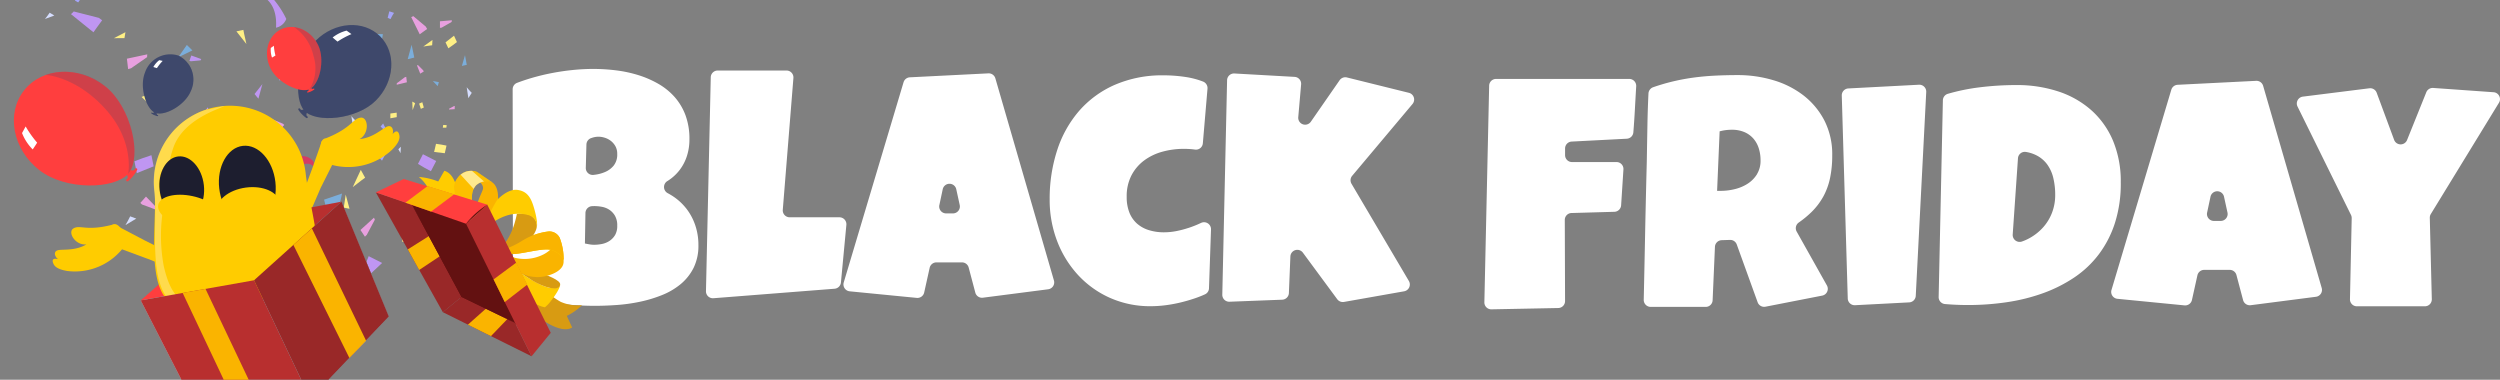
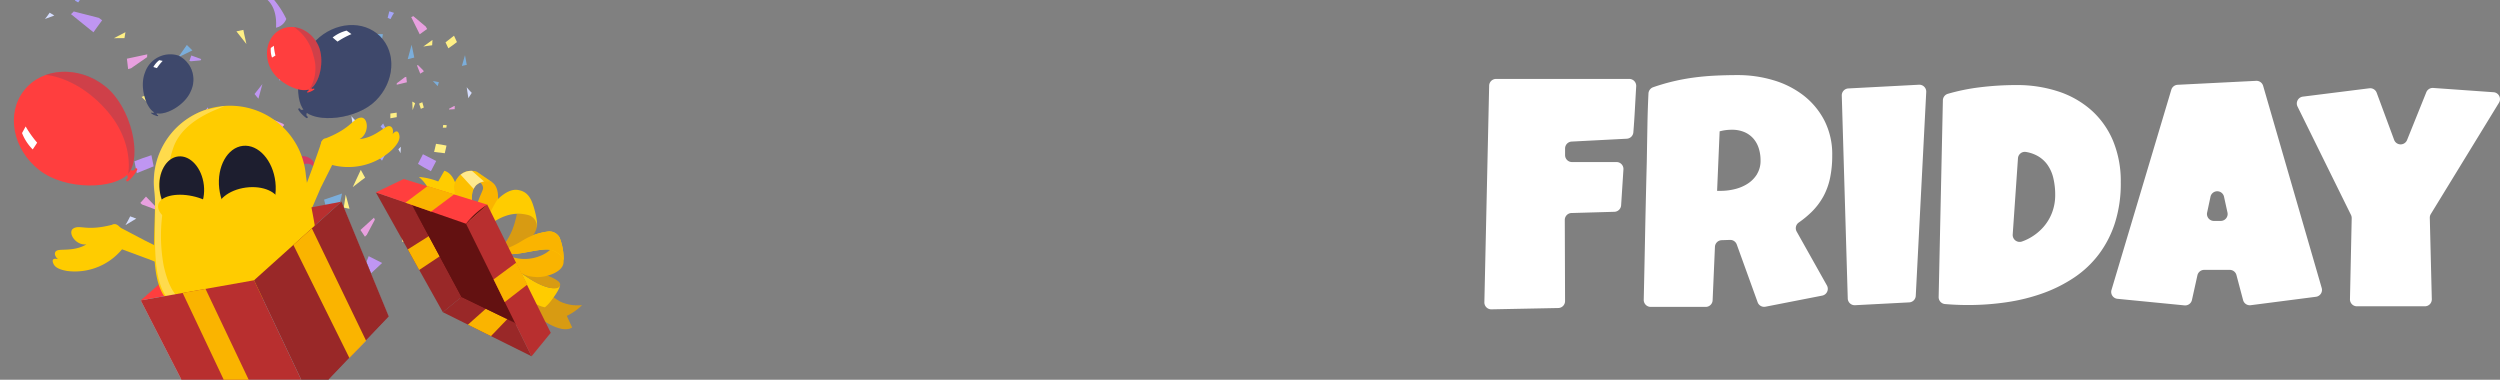
<svg xmlns="http://www.w3.org/2000/svg" width="395" height="60" viewBox="0 0 395 60">
  <rect x="0" y="0" width="395" height="60" fill="#808080" stroke="none" />
  <defs>
    <clipPath id="clip-path">
      <rect id="Rectangle_1929" data-name="Rectangle 1929" width="314" height="37.985" fill="#fff" />
    </clipPath>
    <clipPath id="clip-path-2">
      <rect id="MAsk" width="95" height="60" transform="translate(16)" fill="#1d1e2f" />
    </clipPath>
    <clipPath id="clip-path-3">
      <rect id="Rectangle_7436" data-name="Rectangle 7436" width="67.44" height="62.21" fill="none" />
    </clipPath>
    <clipPath id="clip-path-4">
      <path id="Path_100996" data-name="Path 100996" d="M159.356,158.027c0-.017,0-.034,0-.05Zm-3.09-1.578a11.53,11.53,0,0,0-.326,1.8c1.054-1.227,3.378-1.609,3.415-.273l-.008-1.114a2.069,2.069,0,0,0-1.834-.927,1.592,1.592,0,0,0-1.248.513" transform="translate(-155.94 -155.936)" fill="none" />
    </clipPath>
    <linearGradient id="linear-gradient" x1="-10.22" y1="5.827" x2="-10.154" y2="5.827" gradientUnits="objectBoundingBox">
      <stop offset="0" stop-color="#ff9fbf" />
      <stop offset="0.075" stop-color="#ff9fbf" />
      <stop offset="1" stop-color="#d43d64" />
    </linearGradient>
    <clipPath id="clip-path-5">
      <rect id="Rectangle_7438" data-name="Rectangle 7438" width="13.103" height="11.042" fill="none" />
    </clipPath>
    <clipPath id="clip-path-6">
      <path id="Path_101024" data-name="Path 101024" d="M3659.286,225.539a1.376,1.376,0,0,0-.374,1.4l3.3,3.82s1.6-1.051.79-3.491a27.164,27.164,0,0,0-1.392-3.573,13.969,13.969,0,0,0-2.328,1.842" transform="translate(-3658.833 -223.697)" fill="none" />
    </clipPath>
    <linearGradient id="linear-gradient-2" x1="-15.716" y1="10.757" x2="-15.712" y2="10.757" gradientUnits="objectBoundingBox">
      <stop offset="0" stop-color="#ddc0a2" />
      <stop offset="1" stop-color="#f4dcbd" />
    </linearGradient>
    <clipPath id="clip-path-7">
      <path id="Path_101029" data-name="Path 101029" d="M3609.559,12.952a2.483,2.483,0,0,0-2.491.446c-.96,1.014-.841,2.6-.167,4.675s1.125,3.818,1.125,3.818l-.645-.734s-.013-.684-1.577-2.83-3.07-4.288-1.711-6.031a2.6,2.6,0,0,1,3.069-.978Z" transform="translate(-3603.563 -11.15)" fill="none" />
    </clipPath>
    <clipPath id="clip-path-8">
      <path id="Path_101047" data-name="Path 101047" d="M43.156,169.906l-8.519-18,3.61-.643,8.662,18.228Z" transform="translate(-34.637 -151.263)" fill="none" />
    </clipPath>
    <linearGradient id="linear-gradient-3" x1="-0.172" y1="0.983" x2="-0.162" y2="0.983" gradientUnits="objectBoundingBox">
      <stop offset="0" stop-color="#f4dcbd" />
      <stop offset="0.854" stop-color="#fff0d2" />
      <stop offset="1" stop-color="#fff0d2" />
    </linearGradient>
    <clipPath id="clip-path-9">
      <rect id="Rectangle_7442" data-name="Rectangle 7442" width="41.348" height="48.897" fill="none" />
    </clipPath>
    <clipPath id="clip-path-10">
      <rect id="Rectangle_7441" data-name="Rectangle 7441" width="8.804" height="18.534" fill="none" />
    </clipPath>
    <clipPath id="clip-path-11">
      <rect id="Rectangle_7443" data-name="Rectangle 7443" width="55.448" height="3.904" fill="none" />
    </clipPath>
    <clipPath id="clip-path-12">
      <rect id="Rectangle_7444" data-name="Rectangle 7444" width="11.148" height="31.836" fill="none" />
    </clipPath>
    <clipPath id="clip-path-13">
      <rect id="Rectangle_7445" data-name="Rectangle 7445" width="7.627" height="6.428" fill="none" />
    </clipPath>
  </defs>
  <g id="cg_badge_bg_tablet" transform="translate(-3651 -3221)">
    <g id="Group_39495" data-name="Group 39495" transform="translate(3732 3231.891)">
      <g id="Group_17552" data-name="Group 17552" transform="translate(0 0)" clip-path="url(#clip-path)">
-         <path id="Path_908" data-name="Path 908" d="M27.366,21.975a8.883,8.883,0,0,0-2.3-2.021q-.27-.167-.552-.317a1.1,1.1,0,0,1-.061-1.924l.071-.044a7.211,7.211,0,0,0,1.844-1.679,7.352,7.352,0,0,0,1.162-2.223,8.5,8.5,0,0,0,.4-2.652,10.716,10.716,0,0,0-.619-3.789A9.171,9.171,0,0,0,25.6,4.446a10.294,10.294,0,0,0-2.564-2.083A15.67,15.67,0,0,0,19.877.985,20.035,20.035,0,0,0,16.353.227,29.407,29.407,0,0,0,12.729,0q-1.54,0-3.182.164t-3.3.48Q4.6.96,3,1.427,1.8,1.781.693,2.2A1.089,1.089,0,0,0,0,3.225L.048,34.311A1.084,1.084,0,0,0,.68,35.3a18.934,18.934,0,0,0,2.425.88,28.746,28.746,0,0,0,3.284.744q1.667.278,3.346.392t3.246.113q1.591,0,3.423-.126a27.087,27.087,0,0,0,3.65-.505,21.042,21.042,0,0,0,3.5-1.048,11.057,11.057,0,0,0,2.968-1.73,7.989,7.989,0,0,0,2.059-2.576,7.9,7.9,0,0,0,.769-3.612,9.641,9.641,0,0,0-.517-3.183,8.974,8.974,0,0,0-1.465-2.677M16.152,26.294a2.841,2.841,0,0,1-.922.922,3.408,3.408,0,0,1-1.187.454,6.592,6.592,0,0,1-1.162.114,4.176,4.176,0,0,1-.72-.063c-.244-.041-.492-.088-.744-.139l.084-4.823a1.1,1.1,0,0,1,1.055-1.077c.124-.007.25-.01.377-.01a6.593,6.593,0,0,1,1.162.113,3.169,3.169,0,0,1,1.162.455,2.87,2.87,0,0,1,.9.947,3,3,0,0,1,.366,1.566,2.862,2.862,0,0,1-.366,1.54m-.19-11.025a3.552,3.552,0,0,1-1.351,1.011,5.953,5.953,0,0,1-1.654.441l-.2.023a1.091,1.091,0,0,1-1.206-1.119l.1-3.684a1.1,1.1,0,0,1,.733-1.007l.221-.073a3.259,3.259,0,0,1,.985-.152,3.345,3.345,0,0,1,.922.152,3.053,3.053,0,0,1,.959.48,2.792,2.792,0,0,1,.745.846,2.432,2.432,0,0,1,.3,1.251,2.782,2.782,0,0,1-.555,1.831M42.68,22.258,44.359,1.435A1.094,1.094,0,0,0,43.268.252H32.389A1.094,1.094,0,0,0,31.3,1.322l-.757,33.791a1.093,1.093,0,0,0,1.179,1.115l19.144-1.5a1.093,1.093,0,0,0,1-.987l.861-9.1a1.1,1.1,0,0,0-1.089-1.2H43.77a1.093,1.093,0,0,1-1.09-1.181M61.763,2.1,52.31,33.737a1.094,1.094,0,0,0,.942,1.4l10.595,1.039a1.093,1.093,0,0,0,1.175-.852l.864-3.9a1.1,1.1,0,0,1,1.068-.858h4.039a1.094,1.094,0,0,1,1.057.814L73.1,35.345a1.094,1.094,0,0,0,1.2.8l10.311-1.33a1.094,1.094,0,0,0,.911-1.39L76.268,1.488A1.094,1.094,0,0,0,75.162.7l-12.407.625a1.094,1.094,0,0,0-.992.78m5.655,19.408.532-2.5A1.094,1.094,0,0,1,70.088,19l.547,2.5a1.094,1.094,0,0,1-1.069,1.327H68.487a1.093,1.093,0,0,1-1.07-1.321m39.4,3.6a15.6,15.6,0,0,1-1.97.518,10.2,10.2,0,0,1-1.92.189,7.915,7.915,0,0,1-2.437-.354,5.055,5.055,0,0,1-1.869-1.048,4.576,4.576,0,0,1-1.187-1.743,6.636,6.636,0,0,1-.417-2.463,7.193,7.193,0,0,1,.745-3.371,6.886,6.886,0,0,1,2-2.361,8.642,8.642,0,0,1,2.879-1.39,12.678,12.678,0,0,1,3.423-.455,13.43,13.43,0,0,1,1.44.076c.1.011.2.024.306.038a1.09,1.09,0,0,0,1.239-.987l.737-8.639a1.106,1.106,0,0,0-.716-1.123,12.864,12.864,0,0,0-2.652-.705,23.147,23.147,0,0,0-3.536-.277,18.845,18.845,0,0,0-7.742,1.5,15.967,15.967,0,0,0-5.658,4.142,17.884,17.884,0,0,0-3.46,6.226,24.706,24.706,0,0,0-1.174,7.729A18.185,18.185,0,0,0,86,27.128,16.656,16.656,0,0,0,89.275,32.5a15.374,15.374,0,0,0,5.052,3.65,15.585,15.585,0,0,0,6.529,1.339,18.31,18.31,0,0,0,2.286-.152,21.787,21.787,0,0,0,2.4-.442q1.2-.29,2.337-.682.8-.276,1.526-.608a1.079,1.079,0,0,0,.616-.95l.318-9.307a1.1,1.1,0,0,0-1.575-1.018l-.052.024a17.07,17.07,0,0,1-1.9.758m34.8-21.337-9.79-2.427a1.094,1.094,0,0,0-1.162.438l-4.548,6.556a1.094,1.094,0,0,1-1.988-.719l.453-5.181a1.094,1.094,0,0,0-1.029-1.187L114.034.719a1.094,1.094,0,0,0-1.154,1.068l-.757,33.877a1.094,1.094,0,0,0,1.135,1.118l8.336-.321a1.1,1.1,0,0,0,1.051-1.048l.236-5.785a1.094,1.094,0,0,1,1.973-.6l5.429,7.359a1.1,1.1,0,0,0,1.071.427l9.5-1.679A1.094,1.094,0,0,0,141.6,33.5l-9.059-15.352a1.093,1.093,0,0,1,.1-1.259l9.538-11.35a1.094,1.094,0,0,0-.575-1.766" transform="translate(0 0)" fill="#fff" />
        <path id="Path_909" data-name="Path 909" d="M209.812,38.337l10.565-.208a1.094,1.094,0,0,0,1.072-1.1l-.043-12.811a1.094,1.094,0,0,1,1.062-1.1l6.778-.193a1.1,1.1,0,0,0,1.061-1.023l.365-5.672a1.093,1.093,0,0,0-1.091-1.164h-7.034a1.094,1.094,0,0,1-1.094-1.094v-1.05a1.094,1.094,0,0,1,1.037-1.092l8.712-.452a1.1,1.1,0,0,0,1.039-1.011q.149-1.885.249-3.737.095-1.752.2-3.534a1.1,1.1,0,0,0-1.09-1.165H210.549a1.093,1.093,0,0,0-1.093,1.07L208.7,37.219a1.093,1.093,0,0,0,1.115,1.117m52.432-17.81a10.739,10.739,0,0,0,1.073-2.943,17.228,17.228,0,0,0,.341-3.574,11.717,11.717,0,0,0-1.25-5.532,11.972,11.972,0,0,0-3.322-3.965,14.45,14.45,0,0,0-4.761-2.387,19.537,19.537,0,0,0-5.57-.8q-1.869,0-3.65.089t-3.51.328a32.873,32.873,0,0,0-3.448.669q-1.377.344-2.787.834a1.112,1.112,0,0,0-.736.993q-.121,2.528-.165,5.018-.052,2.855-.1,5.759-.152,5.759-.266,11.467-.1,5.154-.216,10.348a1.1,1.1,0,0,0,1.093,1.12h8.7a1.093,1.093,0,0,0,1.092-1.047l.366-8.447a1.1,1.1,0,0,1,1.058-1.046l1.325-.043a1.094,1.094,0,0,1,1.064.721l3.3,9.132a1.093,1.093,0,0,0,1.238.7l8.962-1.752a1.094,1.094,0,0,0,.744-1.609l-4.777-8.508a1.091,1.091,0,0,1,.324-1.426A15.727,15.727,0,0,0,260.35,23a10.538,10.538,0,0,0,1.894-2.475m-10.47-3.536a4.746,4.746,0,0,1-1.465,1.49,6.583,6.583,0,0,1-2.021.859,9.171,9.171,0,0,1-2.21.277h-.606l.4-9.4a6.713,6.713,0,0,1,.934-.19,7.573,7.573,0,0,1,.985-.063,4.965,4.965,0,0,1,1.983.366,3.955,3.955,0,0,1,1.414,1.01,4.316,4.316,0,0,1,.858,1.529,6.2,6.2,0,0,1,.291,1.945,4.007,4.007,0,0,1-.569,2.172m15.5,20.7,8.557-.447a1.093,1.093,0,0,0,1.035-1.036l1.655-32.205a1.094,1.094,0,0,0-1.15-1.148l-11.158.587a1.093,1.093,0,0,0-1.036,1.125l.945,32.064a1.094,1.094,0,0,0,1.151,1.06M309.251,18.3a16.689,16.689,0,0,0-1.225-6.605A13.425,13.425,0,0,0,304.6,6.875a14.777,14.777,0,0,0-5.228-2.968A20.912,20.912,0,0,0,292.732,2.9a47.426,47.426,0,0,0-5.848.366,31.924,31.924,0,0,0-4.958,1.018,1.094,1.094,0,0,0-.781,1.03l-.668,31.072a1.094,1.094,0,0,0,.993,1.114q.662.056,1.309.092,1.135.063,2.323.063a41.491,41.491,0,0,0,6.2-.455,29.481,29.481,0,0,0,5.7-1.426,22.535,22.535,0,0,0,4.926-2.488,16.124,16.124,0,0,0,3.878-3.675,16.761,16.761,0,0,0,2.538-4.963,20.509,20.509,0,0,0,.909-6.34M298.4,23.04a7.425,7.425,0,0,1-1.4,2.324,8.157,8.157,0,0,1-2.16,1.718,7.717,7.717,0,0,1-1.223.546,1.1,1.1,0,0,1-1.439-1.117l.831-12.036a1.085,1.085,0,0,1,1.24-1.01,5.693,5.693,0,0,1,1.565.483,4.815,4.815,0,0,1,1.793,1.465,5.97,5.97,0,0,1,.985,2.172,11.384,11.384,0,0,1,.3,2.69,7.735,7.735,0,0,1-.492,2.766m18.836-19.4-9.451,31.632a1.094,1.094,0,0,0,.942,1.4l10.595,1.039a1.094,1.094,0,0,0,1.175-.853l.864-3.9a1.1,1.1,0,0,1,1.068-.858h4.04a1.094,1.094,0,0,1,1.058.813l1.053,3.969a1.1,1.1,0,0,0,1.2.8l10.311-1.331A1.093,1.093,0,0,0,341,34.961L331.745,3.021a1.094,1.094,0,0,0-1.106-.788l-12.407.625a1.094,1.094,0,0,0-.993.78m5.655,19.408.533-2.5a1.094,1.094,0,0,1,2.138-.006l.547,2.5a1.094,1.094,0,0,1-1.069,1.327h-1.079a1.094,1.094,0,0,1-1.07-1.321M368.152,4.032l-9.535-.675a1.094,1.094,0,0,0-1.093.683l-3.04,7.548a1.094,1.094,0,0,1-2.041-.029l-2.757-7.444a1.093,1.093,0,0,0-1.162-.705l-10.5,1.318a1.094,1.094,0,0,0-.845,1.569l8.447,17.124a1.1,1.1,0,0,1,.113.507l-.274,12.811a1.094,1.094,0,0,0,1.094,1.117h10.744a1.094,1.094,0,0,0,1.093-1.121l-.318-12.853a1.1,1.1,0,0,1,.16-.6L369.008,5.694a1.094,1.094,0,0,0-.856-1.662" transform="translate(-55.17 -0.352)" fill="#fff" />
      </g>
    </g>
    <g id="Mask_Group_3" data-name="Mask Group 3" transform="translate(3635 3221)" clip-path="url(#clip-path-2)">
      <g id="Group_39550" data-name="Group 39550" transform="translate(-4076.077 -121.434)">
        <g id="Group_39500" data-name="Group 39500" transform="translate(4099.178 107.052)">
          <g id="Group_39497" data-name="Group 39497">
            <g id="Group_39496" data-name="Group 39496" clip-path="url(#clip-path-3)">
              <path id="Path_100903" data-name="Path 100903" d="M203.563,6.727q.52-.436,1.044-.863c-.332-.4-.674-.8-1.035-1.183-.27-.292-.527-.584-.782-.876Z" transform="translate(-152.001 -2.852)" fill="#7baedb" />
              <path id="Path_100904" data-name="Path 100904" d="M194.178,167.315c.278-.208.556-.418.833-.642.368-.3.745-.577,1.124-.843q-.346-.618-.686-1.239Z" transform="translate(-145.546 -123.369)" fill="#fff085" />
              <path id="Path_100905" data-name="Path 100905" d="M178.937,179.505q-1.416.494-2.841.971c.247,1.018.513,2.033.827,3.041.231.756.438,1.505.639,2.251Z" transform="translate(-131.993 -134.548)" fill="#7baedb" />
              <path id="Path_100906" data-name="Path 100906" d="M49.751,153.776c-.113.489-.237.974-.349,1.464.31.077.369.152.681.224a10.714,10.714,0,0,1,.787-1.409Z" transform="translate(-37.029 -115.263)" fill="#a5a5fa" />
              <path id="Path_100907" data-name="Path 100907" d="M228.843,87.942q.521-.133,1.042-.258c-.069-.387-.145-.773-.238-1.16-.068-.29-.128-.577-.186-.863Z" transform="translate(-171.529 -64.207)" fill="#7baedb" />
              <path id="Path_100908" data-name="Path 100908" d="M2.01,39.762q.612-.135,1.223-.261c-.084-.422-.176-.843-.288-1.265-.083-.317-.155-.63-.226-.941Z" transform="translate(-1.507 -27.954)" fill="#7baedb" />
              <path id="Path_100909" data-name="Path 100909" d="M105.974,222.718a1.143,1.143,0,0,1-.22.094l.792,1.723c.263-.177.527-.348.792-.519-.043-.079-.084-.159-.126-.239Z" transform="translate(-79.268 -166.938)" fill="#e8a0df" />
              <path id="Path_100910" data-name="Path 100910" d="M85.69,227.87c-.116-.383-.249-.758-.39-1.13q-.362.173-.722.35c.149.371.287.744.434,1.115Z" transform="translate(-63.395 -169.953)" fill="#fff085" />
-               <path id="Path_100911" data-name="Path 100911" d="M251.038,70.467a1.508,1.508,0,0,1,.041-.269l-1.889.168c0,.347.006.694,0,1.041l.272-.041Z" transform="translate(-186.78 -52.617)" fill="#e8a0df" />
              <path id="Path_100912" data-name="Path 100912" d="M210.621,153.15c-.341-.171-.675-.351-1.018-.522-.147.282-.221.329-.366.613.326.2.567.657.853.929Z" transform="translate(-156.834 -114.402)" fill="#a5a5fa" />
              <path id="Path_100913" data-name="Path 100913" d="M172.544,215.552q-.051.585-.108,1.169c.344-.031.69-.069,1.041-.126.263-.041.519-.073.775-.1Z" transform="translate(-129.249 -161.567)" fill="#7baedb" />
              <path id="Path_100914" data-name="Path 100914" d="M142.853,193.284a1.221,1.221,0,0,1-.005-.233l-1.675.584c.058.287.112.575.165.864l.239-.1Z" transform="translate(-105.816 -144.701)" fill="#e8a0df" />
              <path id="Path_100915" data-name="Path 100915" d="M146.5,172.323c.35-.065.7-.149,1.045-.239q-.023-.38-.051-.759c-.349.1-.7.186-1.047.283Z" transform="translate(-109.772 -128.416)" fill="#fff085" />
              <path id="Path_100916" data-name="Path 100916" d="M188.816,180.2c-.045.289-.089.58-.126.878-.048.4-.111.788-.181,1.176q.457.088.911.182Z" transform="translate(-141.297 -135.069)" fill="#fff085" />
              <path id="Path_100917" data-name="Path 100917" d="M193.576,132.406q.286-.432.569-.868a10.833,10.833,0,0,1-.849-.9Z" transform="translate(-144.884 -97.919)" fill="#d6deff" />
              <path id="Path_100918" data-name="Path 100918" d="M46.74,2.47q.317-.444.629-.893a12.652,12.652,0,0,1-.951-1Z" transform="translate(-34.793 -0.432)" fill="#d6deff" />
              <path id="Path_100919" data-name="Path 100919" d="M266.33,114.184q.272-.419.541-.842a10.519,10.519,0,0,1-.8-.884Z" transform="translate(-199.431 -84.293)" fill="#d6deff" />
              <path id="Path_100920" data-name="Path 100920" d="M201.321,195.044a1.6,1.6,0,0,1-.133-.315l-2.146,1.95c.24.351.475.706.708,1.062l.3-.3Z" transform="translate(-149.193 -145.959)" fill="#e8a0df" />
              <path id="Path_100921" data-name="Path 100921" d="M253.163,81.94c.462-.31.912-.644,1.358-.988q-.229-.505-.464-1.007c-.444.355-.893.7-1.339,1.049Z" transform="translate(-189.425 -59.923)" fill="#fff085" />
              <path id="Path_100922" data-name="Path 100922" d="M24.4,116.025c.542-.342,1.068-.71,1.59-1.089q-.273-.544-.553-1.084c-.52.391-1.045.765-1.567,1.155Z" transform="translate(-17.89 -85.338)" fill="#fff085" />
              <path id="Path_100923" data-name="Path 100923" d="M223,197.985c.089.429.181.86.286,1.3.142.58.258,1.16.364,1.741q.728-.206,1.454-.4Z" transform="translate(-167.15 -148.4)" fill="#fff085" />
              <path id="Path_100924" data-name="Path 100924" d="M148.83,103.029c-.046-.5-.081-.989-.129-1.485-.32.042-.4-.006-.721.041a10.947,10.947,0,0,1-.308,1.6Z" transform="translate(-110.688 -76.112)" fill="#a5a5fa" />
              <path id="Path_100925" data-name="Path 100925" d="M86.361,86.643q-.44-.429-.874-.864c-.266.358-.527.724-.777,1.107-.189.287-.38.561-.572.834Z" transform="translate(-63.065 -64.296)" fill="#7baedb" />
              <path id="Path_100926" data-name="Path 100926" d="M105.2,29.269c.247.334.509.652.777.966q.311-.289.619-.581c-.275-.31-.54-.626-.814-.937Z" transform="translate(-78.849 -21.526)" fill="#fff085" />
              <path id="Path_100927" data-name="Path 100927" d="M122.366,78.5c-.066-.316-.134-.632-.211-.953-.106-.428-.192-.856-.27-1.284q-.549.12-1.1.233Z" transform="translate(-90.534 -57.16)" fill="#fff085" />
              <path id="Path_100928" data-name="Path 100928" d="M163.13,51.86q.517.009,1.035.01c.065-.512.163-1.022.278-1.542Z" transform="translate(-122.274 -37.723)" fill="#d6deff" />
              <path id="Path_100929" data-name="Path 100929" d="M201.108,220.108q-1.064-.53-2.123-1.077c-.357.878-.7,1.768-1.016,2.683-.239.686-.489,1.351-.74,2.013Z" transform="translate(-147.834 -164.175)" fill="#bf96f2" />
              <path id="Path_100930" data-name="Path 100930" d="M235.329,156.237c.666.42,1.35.8,2.042,1.16q.423-.8.837-1.611c-.7-.35-1.391-.722-2.094-1.076Z" transform="translate(-176.391 -115.963)" fill="#bf96f2" />
              <path id="Path_100931" data-name="Path 100931" d="M164.861,193.018c-.454-.427-.9-.866-1.353-1.292-.329.379-.459.418-.785.8a11.923,11.923,0,0,1,.951,1.862Z" transform="translate(-121.969 -143.708)" fill="#bf96f2" />
              <path id="Path_100932" data-name="Path 100932" d="M140.632,58.886a2.22,2.22,0,0,0,1.624-1.387,14.778,14.778,0,0,0-2.794-3.959c-.066-.055-.147,1.18-.548.641,1.3.965,1.856,2.58,1.718,4.705" transform="translate(-104.123 -40.129)" fill="#bf96f2" />
              <path id="Path_100933" data-name="Path 100933" d="M16.855,64.646a3.079,3.079,0,0,1-.435.424l3.551,2.868q.681-.961,1.377-1.9-.265-.189-.529-.381Z" transform="translate(-12.308 -48.455)" fill="#bf96f2" />
              <path id="Path_100934" data-name="Path 100934" d="M59.148,155.327c-.9.283-1.789.612-2.68.961q.179.94.369,1.876c.891-.371,1.78-.713,2.667-1.079Z" transform="translate(-42.326 -116.425)" fill="#bf96f2" />
              <path id="Path_100935" data-name="Path 100935" d="M178.453,88.188c.621-.153,1.244-.309,1.876-.489.842-.244,1.675-.441,2.5-.619q-.044-1.3-.075-2.6Z" transform="translate(-133.759 -63.324)" fill="#bf96f2" />
              <path id="Path_100936" data-name="Path 100936" d="M92.959,151.019c.621-.152,1.244-.309,1.876-.489.842-.244,1.675-.441,2.5-.619q-.044-1.3-.075-2.6Z" transform="translate(-69.677 -110.419)" fill="#bf96f2" />
              <path id="Path_100937" data-name="Path 100937" d="M204.862,35.144c-.133.5-.276.993-.407,1.494.3.109.354.192.654.3a10.759,10.759,0,0,1,.832-1.4Z" transform="translate(-153.249 -26.342)" fill="#bf96f2" />
-               <path id="Path_100938" data-name="Path 100938" d="M33.859,131.985c.329-.04.659-.081,1-.134.449-.073.892-.122,1.332-.163q.044-.653.1-1.307Z" transform="translate(-25.379 -97.727)" fill="#bf96f2" />
+               <path id="Path_100938" data-name="Path 100938" d="M33.859,131.985c.329-.04.659-.081,1-.134.449-.073.892-.122,1.332-.163Z" transform="translate(-25.379 -97.727)" fill="#bf96f2" />
              <path id="Path_100939" data-name="Path 100939" d="M171.74,103.954c-.179-.363-.349-.73-.53-1.094-.249.148-.328.14-.575.292a8.652,8.652,0,0,1,.207,1.339Z" transform="translate(-127.899 -77.099)" fill="#bf96f2" />
              <path id="Path_100940" data-name="Path 100940" d="M100.656,125.15q-.331.476-.668.948c.282.2.57.388.871.566.224.134.44.273.653.412Z" transform="translate(-74.946 -93.806)" fill="#bf96f2" />
              <path id="Path_100941" data-name="Path 100941" d="M92.889,93.193a1.259,1.259,0,0,1,.112-.2l-1.576-.57c-.1.284-.2.566-.3.847l.232.068Z" transform="translate(-68.3 -69.273)" fill="#bf96f2" />
              <path id="Path_100942" data-name="Path 100942" d="M133.464,110.442c-.176.221-.353.443-.528.676-.232.312-.473.609-.718.9q.309.369.614.743Z" transform="translate(-99.105 -82.782)" fill="#bf96f2" />
              <path id="Path_100943" data-name="Path 100943" d="M247.475,148.433c-.547-.119-1.1-.206-1.66-.281q-.153.642-.3,1.286c.566.061,1.123.141,1.686.2Z" transform="translate(-184.026 -111.047)" fill="#fff085" />
              <path id="Path_100944" data-name="Path 100944" d="M63.674,119.31c-.155-.456-.313-.913-.487-1.374-.235-.614-.44-1.234-.634-1.857q-.8.319-1.6.628Z" transform="translate(-45.687 -87.007)" fill="#fff085" />
              <path id="Path_100945" data-name="Path 100945" d="M177.631,235.552q-.684.571-1.366,1.153a21.056,21.056,0,0,1,.9,2.063Z" transform="translate(-132.119 -176.558)" fill="#d6deff" />
              <path id="Path_100946" data-name="Path 100946" d="M219.542,172.9q-.4.961-.808,1.918c.547.2,1.1.386,1.67.545.426.121.838.253,1.246.387Z" transform="translate(-163.952 -129.599)" fill="#7baedb" />
              <path id="Path_100947" data-name="Path 100947" d="M54.894,92.139a2.242,2.242,0,0,1,.022-.434l-3.226.688c.071.548.133,1.1.194,1.643l.463-.126Z" transform="translate(-38.744 -68.737)" fill="#e8a0df" />
              <path id="Path_100948" data-name="Path 100948" d="M116.6,210.09c.61.129,1.226.223,1.846.3q.181-.683.356-1.367c-.627-.069-1.245-.158-1.873-.23Z" transform="translate(-87.399 -156.504)" fill="#fff085" />
              <path id="Path_100949" data-name="Path 100949" d="M165.728,23.175c-.238.464-.476.932-.707,1.418-.306.65-.633,1.276-.969,1.893q.7.53,1.384,1.067Z" transform="translate(-122.965 -17.371)" fill="#fff085" />
              <path id="Path_100950" data-name="Path 100950" d="M231.388,67.592a1.663,1.663,0,0,1-.33.155l1.348,2.722c.388-.286.778-.565,1.168-.842q-.106-.188-.211-.377Z" transform="translate(-173.189 -50.664)" fill="#e8a0df" />
              <path id="Path_100951" data-name="Path 100951" d="M216.473,64.55c-.085.347-.178.691-.262,1.039.207.068.246.124.454.19a7.519,7.519,0,0,1,.557-.981Z" transform="translate(-162.061 -48.383)" fill="#a5a5fa" />
              <path id="Path_100952" data-name="Path 100952" d="M263.021,93.945q.387-.089.773-.173c-.044-.292-.094-.583-.156-.875-.046-.219-.085-.435-.123-.651Z" transform="translate(-197.147 -69.144)" fill="#7baedb" />
              <path id="Path_100953" data-name="Path 100953" d="M234.85,98.469a.719.719,0,0,1-.154.057l.516,1.3c.185-.115.371-.227.557-.338-.028-.06-.055-.121-.083-.181Z" transform="translate(-175.916 -73.807)" fill="#e8a0df" />
              <path id="Path_100954" data-name="Path 100954" d="M236.8,122.754c-.072-.283-.155-.56-.244-.836l-.5.22c.094.275.181.552.274.827Z" transform="translate(-176.936 -91.384)" fill="#fff085" />
              <path id="Path_100955" data-name="Path 100955" d="M238.694,83.657c.2-.027.4-.055.6-.09.27-.048.536-.082.8-.109q.021-.423.048-.845Z" transform="translate(-178.913 -61.923)" fill="#fff085" />
              <path id="Path_100956" data-name="Path 100956" d="M205.957,91.536q-.323-.154-.65-.3c-.16.329-.34.647-.534.967Z" transform="translate(-153.488 -68.382)" fill="#d6deff" />
              <path id="Path_100957" data-name="Path 100957" d="M159.7,205.858q.565-.058,1.128-.107c-.012-.416-.032-.834-.069-1.254-.027-.315-.045-.625-.061-.934Z" transform="translate(-119.702 -152.581)" fill="#7baedb" />
-               <path id="Path_100958" data-name="Path 100958" d="M138.471,239.992a1.068,1.068,0,0,1-.228.056l.5,1.9c.282-.132.564-.259.845-.384-.029-.089-.057-.178-.085-.267Z" transform="translate(-103.62 -179.886)" fill="#e8a0df" />
              <path id="Path_100959" data-name="Path 100959" d="M117.945,241.819c-.052-.412-.123-.818-.2-1.222q-.376.11-.753.225c.086.4.161.811.246,1.216Z" transform="translate(-87.691 -180.339)" fill="#fff085" />
              <path id="Path_100960" data-name="Path 100960" d="M127.176,187.59c.287,0,.576-.006.871-.019.394-.02.781-.019,1.164-.01q.106-.59.218-1.179Z" transform="translate(-95.325 -139.703)" fill="#fff085" />
              <path id="Path_100961" data-name="Path 100961" d="M142.506,37.7c.022.508.033,1.013.057,1.521.325-.016.4.039.728.019a10.988,10.988,0,0,1,.389-1.595Z" transform="translate(-106.815 -28.215)" fill="#a5a5fa" />
              <path id="Path_100962" data-name="Path 100962" d="M143.338,132.891a1.3,1.3,0,0,1-.2.161l1.293,1.434c.22-.254.443-.5.666-.753l-.2-.194Z" transform="translate(-107.289 -99.608)" fill="#e8a0df" />
              <path id="Path_100963" data-name="Path 100963" d="M194.359,103.945c-.215-.333-.444-.652-.68-.968q-.307.27-.612.545c.244.311.477.629.719.94Z" transform="translate(-144.713 -77.186)" fill="#fff085" />
              <path id="Path_100964" data-name="Path 100964" d="M182.2,50.037c.269-.137.539-.276.812-.426.363-.2.727-.383,1.09-.555q-.141-.571-.275-1.144Z" transform="translate(-136.569 -35.912)" fill="#fff085" />
              <path id="Path_100965" data-name="Path 100965" d="M19.385,53.329c-.141.376-.29.747-.43,1.124.237.108.276.177.515.282a8.128,8.128,0,0,1,.771-1.014Z" transform="translate(-14.208 -39.973)" fill="#a5a5fa" />
              <path id="Path_100966" data-name="Path 100966" d="M43.469,78.687c.236,0,.474,0,.717-.01.324-.013.643-.01.959,0q.074-.47.153-.94Z" transform="translate(-32.582 -58.268)" fill="#fff085" />
              <path id="Path_100967" data-name="Path 100967" d="M1.483,65.877q-.366-.225-.737-.446c-.228.344-.479.673-.746,1Z" transform="translate(0 -49.044)" fill="#d6deff" />
              <path id="Path_100968" data-name="Path 100968" d="M191.627,228.437c-.082-.246-.157-.494-.239-.74-.166.076-.214.065-.38.143a5.736,5.736,0,0,1,.019.872Z" transform="translate(-143.17 -170.67)" fill="#a5a5fa" />
              <path id="Path_100969" data-name="Path 100969" d="M146.127,236.631q-.241.277-.484.552c.156.146.315.29.483.425.125.1.245.207.363.312Z" transform="translate(-109.167 -177.367)" fill="#7baedb" />
              <path id="Path_100970" data-name="Path 100970" d="M144.068,215.724a.813.813,0,0,1,.085-.121l-.909-.475c-.083.173-.168.343-.253.514l.135.06Z" transform="translate(-107.178 -161.25)" fill="#e8a0df" />
              <path id="Path_100971" data-name="Path 100971" d="M153.72,206.349c.169.127.344.244.521.357q.131-.2.26-.406c-.181-.11-.358-.225-.538-.336Z" transform="translate(-115.221 -154.38)" fill="#fff085" />
              <path id="Path_100972" data-name="Path 100972" d="M167.206,229.867c-.126.127-.253.256-.379.391-.168.181-.34.353-.514.52q.16.258.316.519Z" transform="translate(-124.66 -172.297)" fill="#fff085" />
              <path id="Path_100973" data-name="Path 100973" d="M187.524,207.307q.279-.087.558-.179c-.024-.276-.031-.557-.029-.846Z" transform="translate(-140.559 -154.619)" fill="#d6deff" />
              <path id="Path_100974" data-name="Path 100974" d="M164.233,221.532c-.121-.316-.233-.635-.355-.951-.217.109-.282.1-.5.21a7.367,7.367,0,0,1,.069,1.136Z" transform="translate(-122.461 -165.336)" fill="#a5a5fa" />
              <path id="Path_100975" data-name="Path 100975" d="M103.865,234.941q-.309.378-.622.752c.217.182.438.36.671.528.174.126.34.256.5.386Z" transform="translate(-77.386 -176.1)" fill="#7baedb" />
              <path id="Path_100976" data-name="Path 100976" d="M100.008,207.69a1.072,1.072,0,0,1,.108-.163l-1.247-.57q-.154.347-.315.689l.185.071Z" transform="translate(-73.871 -155.124)" fill="#e8a0df" />
              <path id="Path_100977" data-name="Path 100977" d="M112.479,194.843c.233.158.474.3.719.439q.165-.273.328-.547c-.249-.134-.491-.275-.74-.41Z" transform="translate(-84.309 -145.656)" fill="#fff085" />
              <path id="Path_100978" data-name="Path 100978" d="M131.839,224.75c-.162.174-.325.35-.487.534-.215.247-.437.481-.66.71q.227.329.449.66Z" transform="translate(-97.959 -168.461)" fill="#fff085" />
              <path id="Path_100979" data-name="Path 100979" d="M157.846,194.161q.367-.13.735-.265c-.046-.359-.069-.725-.081-1.1Z" transform="translate(-118.313 -144.508)" fill="#d6deff" />
              <path id="Path_100980" data-name="Path 100980" d="M211.739,135.793c.165.151.324.306.489.457.113-.137.158-.152.27-.29a4.38,4.38,0,0,1-.351-.662Z" transform="translate(-158.709 -101.413)" fill="#a5a5fa" />
              <path id="Path_100981" data-name="Path 100981" d="M245.463,109.335q.094-.315.19-.629c-.179-.042-.361-.08-.547-.108-.139-.022-.275-.048-.41-.075Z" transform="translate(-183.412 -81.343)" fill="#7baedb" />
              <path id="Path_100982" data-name="Path 100982" d="M254.9,124.734a.737.737,0,0,1-.024.128l.9-.054q.006-.248.016-.5l-.13.016Z" transform="translate(-191.039 -93.178)" fill="#e8a0df" />
              <path id="Path_100983" data-name="Path 100983" d="M251.617,136.3c-.183-.018-.366-.026-.551-.029q-.032.212-.061.424c.187,0,.371,0,.557,0Z" transform="translate(-188.141 -102.145)" fill="#fff085" />
              <path id="Path_100984" data-name="Path 100984" d="M231.8,122.866c.057-.155.114-.31.168-.471.072-.214.15-.423.232-.628q-.229-.124-.456-.252Z" transform="translate(-173.704 -91.082)" fill="#fff085" />
              <path id="Path_100985" data-name="Path 100985" d="M223.336,149.992q-.2.2-.4.4a6.765,6.765,0,0,1,.345.631Z" transform="translate(-167.099 -112.427)" fill="#d6deff" />
              <path id="Path_100986" data-name="Path 100986" d="M137.764,146.905c.347.207.686.423,1.034.628.172-.279.252-.321.422-.6-.328-.233-.55-.73-.833-1.037Z" transform="translate(-103.261 -109.355)" fill="#a5a5fa" />
              <path id="Path_100987" data-name="Path 100987" d="M207.675,80.067q.087-.579.18-1.156c-.336-.015-.674-.022-1.019-.012-.259.007-.511,0-.763,0Z" transform="translate(-154.462 -59.135)" fill="#7baedb" />
              <path id="Path_100988" data-name="Path 100988" d="M221.915,106.9a1.261,1.261,0,0,1-.01.231l1.611-.392c-.036-.289-.068-.577-.1-.866l-.23.07Z" transform="translate(-166.329 -79.357)" fill="#e8a0df" />
              <path id="Path_100989" data-name="Path 100989" d="M218.894,128.493c-.334.031-.668.08-1,.136q0,.377,0,.754c.337-.065.672-.118,1.008-.181Z" transform="translate(-163.319 -96.312)" fill="#fff085" />
              <path id="Path_100990" data-name="Path 100990" d="M178.951,112.281c.064-.289.126-.58.183-.878.074-.4.163-.788.257-1.175q-.452-.14-.9-.287Z" transform="translate(-133.786 -82.406)" fill="#fff085" />
              <path id="Path_100991" data-name="Path 100991" d="M169.343,169.028q-.317.419-.632.843a11.055,11.055,0,0,1,.8.973Z" transform="translate(-126.457 -126.695)" fill="#d6deff" />
              <path id="Path_100992" data-name="Path 100992" d="M62.558,183.471a1.761,1.761,0,0,1,.265-.217l-1.754-1.825q-.441.509-.892,1.006c.09.082.179.164.268.247Z" transform="translate(-45.106 -135.991)" fill="#e8a0df" />
              <path id="Path_100993" data-name="Path 100993" d="M121.819,1.554q1.115.79,2.237,1.562c.733-1.077,1.533-2.1,2.38-3.116Z" transform="translate(-91.309)" fill="#d6deff" />
              <path id="Path_100994" data-name="Path 100994" d="M52.5,194.262q-.48-.184-.966-.361c-.222.468-.475.924-.748,1.383Z" transform="translate(-38.067 -145.339)" fill="#d6deff" />
              <path id="Path_100995" data-name="Path 100995" d="M84.179,11.927c-.066-.3-.146-.6-.232-.895q-.275.088-.551.179c.091.3.175.593.265.889Z" transform="translate(-62.51 -8.269)" fill="#fff085" />
            </g>
          </g>
          <g id="Group_39499" data-name="Group 39499" transform="translate(39.055 39.054)">
            <g id="Group_39498" data-name="Group 39498" clip-path="url(#clip-path-4)">
              <rect id="Rectangle_7437" data-name="Rectangle 7437" width="3.802" height="4.125" transform="matrix(0.546, -0.838, 0.838, 0.546, -1.058, 1.624)" fill="url(#linear-gradient)" />
            </g>
          </g>
        </g>
        <g id="Group_39503" data-name="Group 39503" transform="translate(4098.942 154.628)">
          <g id="Group_39502" data-name="Group 39502" transform="translate(0 5.099) rotate(-25)">
            <g id="Group_39501" data-name="Group 39501" transform="translate(0 0)">
              <path id="Path_100997" data-name="Path 100997" d="M0,0,.006,0Z" transform="translate(3.191 1.204)" fill="#fc0" />
              <path id="Path_100998" data-name="Path 100998" d="M10.978,2.062C6.814,1.279,6.426-.135,5.207.01c-1.111.133-.86,2.6.811,3.149-1.941.209-3.557-.815-4.352-1.041C.557,1.8.625,3.349,1.287,3.68.779,3.129,0,2.63,0,3.77,0,4.4.529,5.022,1.5,5.69a9.678,9.678,0,0,0,9.825.278C12.212,5.455,12.53,1.943,10.978,2.062Z" fill="#fc0" />
            </g>
            <path id="Path_100999" data-name="Path 100999" d="M2.045,2.82C1.976,2.781.124,1.9.013.955S.514-.325,1.4.371,3.214,1.929,4.494,1.9s2.366,0,2.366,0l.25,1.03A4.726,4.726,0,0,1,2.045,2.82Z" transform="translate(2.599 3.156)" fill="#fc0" />
          </g>
          <path id="Path_101000" data-name="Path 101000" d="M0,3.544.359,3.46,4.417,2.5,14.092,0l.841,1.766L7.313,4.152,1.293,6.422" transform="translate(14.293 0) rotate(41)" fill="#fc0" />
        </g>
        <g id="Group_39506" data-name="Group 39506" transform="translate(4132.898 155.596) rotate(-62)">
          <g id="Group_39505" data-name="Group 39505" transform="translate(18.949 15.933) rotate(-129)">
            <g id="Group_39504" data-name="Group 39504" transform="translate(0 0)">
              <path id="Path_101001" data-name="Path 101001" d="M0,0,.007,0Z" transform="translate(3.331 6.253)" fill="#fc0" />
              <path id="Path_101002" data-name="Path 101002" d="M11.456,5.359C7.111,6.176,6.706,7.652,5.434,7.5c-1.159-.139-.9-2.709.846-3.286C4.254,4,2.568,5.064,1.738,5.3.581,5.628.653,4.016,1.344,3.671.813,4.245,0,4.766,0,3.577c0-.657.552-1.307,1.569-2a10.1,10.1,0,0,1,10.254-.291C12.744,1.818,13.076,5.483,11.456,5.359Z" transform="translate(0 0)" fill="#fc0" />
            </g>
            <path id="Path_101003" data-name="Path 101003" d="M2.134.806c-.071.04-2,.959-2.12,1.946s.523,1.336,1.452.61,1.888-1.627,3.224-1.6,2.469,0,2.469,0L7.421.69A4.932,4.932,0,0,0,2.134.806Z" transform="translate(2.712 0.468)" fill="#fc0" />
          </g>
          <path id="Path_101004" data-name="Path 101004" d="M0,2.878l.359.084,4.058.959,9.675,2.5.841-1.766L7.313,2.271,1.293,0" transform="translate(16.252 5.955) rotate(158)" fill="#fc0" />
        </g>
        <g id="Group_39510" data-name="Group 39510" transform="matrix(0.342, -0.94, 0.94, 0.342, 4091.603, 146.387)">
          <path id="Path_101005" data-name="Path 101005" d="M.8,0A.909.909,0,0,1,.047.637L0,.779,1.769,1.4,1.8,1.235A1.224,1.224,0,0,1,1.547.221Z" transform="translate(3.867 19.895)" fill="#ff3e3e" />
          <path id="Path_101006" data-name="Path 101006" d="M16.486,12.158c-1.658,5.064-8.543,9.389-11.747,8.17C1.727,19.183-1.175,11.982.483,6.918s6.585-8,11-6.548,6.657,6.725,5,11.789" transform="translate(0 0)" fill="#ff3e3e" />
          <path id="Path_101007" data-name="Path 101007" d="M1.2.851A5.041,5.041,0,0,1,.085.348.19.19,0,0,1,.294.031,5.41,5.41,0,0,0,2.272.716a.19.19,0,1,1-.055.375A6.161,6.161,0,0,1,1.2.851" transform="translate(3.544 20.358)" fill="#ff3e3e" />
          <g id="Group_39509" data-name="Group 39509" transform="translate(4.739 2.725)" opacity="0.25" style="mix-blend-mode: multiply;isolation: isolate">
            <g id="Group_39508" data-name="Group 39508" transform="translate(0 0)">
              <g id="Group_39507" data-name="Group 39507" transform="translate(0 0)">
                <path id="Path_101008" data-name="Path 101008" d="M11.746,9.433C10.116,14.411,3.435,18.676.165,17.66.109,17.643,0,17.6,0,17.6s5.011-.761,8.215-6.578C11.7,4.7,10.2,0,10.2,0s.12.146.178.22a9.978,9.978,0,0,1,1.369,9.213" fill="#3e486b" />
              </g>
            </g>
          </g>
          <path id="Path_101009" data-name="Path 101009" d="M1.24,2.764A16.557,16.557,0,0,1,3.031.178L1.853,0A7.482,7.482,0,0,0,0,2.469q.617.158,1.24.294" transform="translate(3.191 2.374)" fill="#fff" />
        </g>
        <g id="Group_39515" data-name="Group 39515" transform="translate(4155.669 127.748) rotate(109)">
          <g id="Group_39514" data-name="Group 39514" transform="translate(0 0)">
            <path id="Path_101010" data-name="Path 101010" d="M0,.655a.725.725,0,0,1,.42.661l.107.053L1.211.041,1.084,0A.975.975,0,0,1,.257.086Z" transform="translate(15.253 10.4)" fill="#3e486b" />
            <path id="Path_101011" data-name="Path 101011" d="M10.449.882c3.811,1.863,6.467,7.767,5.154,10.16-1.234,2.25-7.231,3.748-11.043,1.884S-1.022,6.856.6,3.53,6.638-.981,10.449.882" transform="translate(0 0)" fill="#3e486b" />
            <path id="Path_101012" data-name="Path 101012" d="M.784.971a4,4,0,0,1-.519.822.151.151,0,0,1-.227-.2A4.307,4.307,0,0,0,.795.109a.151.151,0,0,1,.29.085,4.921,4.921,0,0,1-.3.777" transform="translate(15.515 10.166)" fill="#3e486b" />
            <g id="Group_39513" data-name="Group 39513" transform="translate(2.84 0)" opacity="0.25" style="mix-blend-mode: multiply;isolation: isolate">
              <g id="Group_39512" data-name="Group 39512">
                <g id="Group_39511" data-name="Group 39511" clip-path="url(#clip-path-5)">
                  <path id="Path_101013" data-name="Path 101013" d="M7.609.882c3.747,1.832,6.377,7.569,5.217,10.036-.02.042-.063.124-.063.124a9.918,9.918,0,0,0-4.286-7.2C3.875.4,0,1.067,0,1.067S.128.988.193.951A7.945,7.945,0,0,1,7.609.882" transform="translate(0 0)" fill="#3e486b" />
                </g>
              </g>
            </g>
            <path id="Path_101014" data-name="Path 101014" d="M2.112,1.7A13.165,13.165,0,0,1,.27,0L0,.91A5.958,5.958,0,0,0,1.744,2.642q.192-.47.368-.946" transform="translate(1.478 7.921)" fill="#fff" />
          </g>
        </g>
        <g id="Group_39523" data-name="Group 39523" transform="translate(4151.456 148.422)">
          <path id="Path_101015" data-name="Path 101015" d="M3878.049,616.477s.237-1.715.965-2.187,2.2.786,2.5,1.088,4.859,4.406,7.068,3.049l-.846-1.839a8.7,8.7,0,0,0,2.411-1.7,6.554,6.554,0,0,1-3.368-.515c-1.43-.759-3.907-2.992-5.135-3.039-.784-.03-2.132,1.15-2.921,2.592a4.374,4.374,0,0,0-.671,2.548" transform="translate(-3857.56 -593.669)" fill="#d89b12" />
          <path id="Path_101016" data-name="Path 101016" d="M3423.63,19.752a4.738,4.738,0,0,1-2.489.6c-.891-.24-.841-2.035-.792-2.426s.378-6.072-2.262-6.845l-.964,1.691a10.526,10.526,0,0,0-3.064-.717,5.97,5.97,0,0,1,1.863,2.708c.341,1.47.158,4.556.955,5.461.509.577,2.415.842,4.16.553a5.137,5.137,0,0,0,2.591-1.028" transform="translate(-3407.262 -11.085)" fill="#fc0" />
          <path id="Path_101017" data-name="Path 101017" d="M3905.232,515.232s4.741,4,7.054,3.675c0,0,.829-.088.82-.577,0,0,.137.618-1.621,2.831a5.393,5.393,0,0,1-.792.793s-3.091-.381-4.967-4.637a19.662,19.662,0,0,1-.495-2.085" transform="translate(-3883.977 -500.393)" fill="#fc0" />
          <path id="Path_101018" data-name="Path 101018" d="M3906.18,513.178s7.8,1.882,7.759,3.158-2.7.427-4.3-.543-3.544-2.443-3.544-2.443Z" transform="translate(-3884.811 -498.4)" fill="#d89b12" />
          <path id="Path_101019" data-name="Path 101019" d="M3718.021,73.751s3.583-7.687.987-9.507a2.394,2.394,0,0,0-1.945-.062s.646.59.5,1.156-1.763,3.511-1.047,4.933a7.565,7.565,0,0,1,.777,2.74Z" transform="translate(-3700.635 -62.44)" fill="#fab400" />
          <path id="Path_101020" data-name="Path 101020" d="M3609.559,12.953a2.482,2.482,0,0,0-2.491.446c-.961,1.014-.842,2.6-.167,4.675s1.125,3.818,1.125,3.818l-.645-.734s-.012-.684-1.576-2.83-3.069-4.288-1.712-6.031a2.594,2.594,0,0,1,3.068-.978Z" transform="translate(-3591.186 -11.149)" fill="#fc0" />
          <path id="Path_101021" data-name="Path 101021" d="M3843.409,428.038a6.668,6.668,0,0,0,2.742,1.356,6.532,6.532,0,0,0,3.795-.346,5.173,5.173,0,0,0,1.809-1.177,2.068,2.068,0,0,1,1.879,2.211c-.105,1.635-3,2.406-4.307,2.311s-2.977-.247-5.473-3.648c-.134-.184-.445-.707-.445-.707" transform="translate(-3823.972 -415.604)" fill="#fab400" />
          <path id="Path_101022" data-name="Path 101022" d="M3847.755,339.607s.424.606,2.279.493,4.847-1.068,6.083-.577,1.857,1.351,1.736,1.91a9.336,9.336,0,0,0-.61-3.893,1.835,1.835,0,0,0-1.732-1.006,10.122,10.122,0,0,0-4.282,1.524,13.938,13.938,0,0,1-3.474,1.549" transform="translate(-3828.19 -326.955)" fill="#fc0" />
          <path id="Path_101023" data-name="Path 101023" d="M3836.2,246.344s4.394-.68,5.706-3.4c.038-.077.082-.179.141-.309a1.855,1.855,0,0,0-1.508-2.57,4.832,4.832,0,0,0-1.491-.043,14.144,14.144,0,0,1-.734,2.571,9.872,9.872,0,0,1-2.1,3.2l-.241.237Z" transform="translate(-3816.757 -233.244)" fill="#d89b12" />
          <g id="Group_39517" data-name="Group 39517" transform="translate(14.004 6.258)">
            <g id="Group_39516" data-name="Group 39516" clip-path="url(#clip-path-6)">
              <rect id="Rectangle_7439" data-name="Rectangle 7439" width="6.791" height="8.167" transform="matrix(0.964, -0.267, 0.267, 0.964, -1.93, 0.504)" fill="url(#linear-gradient-2)" />
            </g>
          </g>
          <path id="Path_101025" data-name="Path 101025" d="M3757.876,120.218s-.441-.49.76-2.9a24.588,24.588,0,0,1,1.417-2.667s1.644-1.808,3.228-1.578,2.154,1.291,2.634,2.988c.67,2.368.385,2.981.385,2.981a1.83,1.83,0,0,0-1.23-1.966,6.015,6.015,0,0,0-3.827.16c-1.266.444-3.625,1.906-3.367,2.979" transform="translate(-3740.88 -110.054)" fill="#fc0" />
          <path id="Path_101026" data-name="Path 101026" d="M3847.755,339.607s.424.606,2.279.493,4.847-1.068,6.083-.577,1.857,1.351,1.736,1.91a9.336,9.336,0,0,0-.61-3.893,1.835,1.835,0,0,0-1.732-1.006,10.122,10.122,0,0,0-4.282,1.524,13.938,13.938,0,0,1-3.474,1.549" transform="translate(-3828.19 -326.955)" fill="#fab400" />
          <g id="Group_39522" data-name="Group 39522" transform="translate(12.377 0.002)" opacity="0.56">
            <g id="Group_39521" data-name="Group 39521" transform="translate(0 0)">
              <g id="Group_39520" data-name="Group 39520">
                <path id="Path_101027" data-name="Path 101027" d="M3609.559,12.953a2.482,2.482,0,0,0-2.491.446c-.961,1.014-.842,2.6-.167,4.675s1.125,3.818,1.125,3.818l-.645-.734s-.012-.684-1.576-2.83-3.069-4.288-1.712-6.031a2.594,2.594,0,0,1,3.068-.978Z" transform="translate(-3603.563 -11.151)" fill="#fab400" />
                <g id="Group_39519" data-name="Group 39519">
                  <g id="Group_39518" data-name="Group 39518" clip-path="url(#clip-path-7)">
                    <path id="Path_101028" data-name="Path 101028" d="M3629.573,0l2.787,2.471L3630.6,3.605l-2.762-3Z" transform="translate(-3627.125 -0.326)" fill="#fff" />
                  </g>
                </g>
              </g>
            </g>
          </g>
          <path id="Path_101030" data-name="Path 101030" d="M3330.476,147.461l8.713,16.021,10.58,4.99-8.859-17.2Z" transform="translate(-3326.136 -143.447)" fill="#631111" />
          <path id="Path_101031" data-name="Path 101031" d="M3183.056,126.751l10.592,18.936,2.95-2.411-7.844-14.588Z" transform="translate(-3183.056 -123.347)" fill="#992828" />
          <path id="Path_101032" data-name="Path 101032" d="M3554.293,692.279l-8.456-4.1-2.95,2.411,14.014,6.967Z" transform="translate(-3532.296 -668.254)" fill="#992828" />
          <path id="Path_101033" data-name="Path 101033" d="M3357.929,361.867l-3.318,2.092,1.8,3.252,3.24-2.157Z" transform="translate(-3349.561 -351.542)" fill="#fab400" />
          <path id="Path_101034" data-name="Path 101034" d="M3680.109,751.539l-2.831,2.515,3.643,1.81,2.58-2.686Z" transform="translate(-3662.731 -729.744)" fill="#fab400" />
          <path id="Path_101035" data-name="Path 101035" d="M3187.458,55.024l13.207,4.052-3.355,3.017-14.254-4.958Z" transform="translate(-3183.056 -53.73)" fill="#ff3e3e" />
          <path id="Path_101036" data-name="Path 101036" d="M3345.665,93.01l-3.493,2.623,4.049,1.406,3.64-2.723Z" transform="translate(-3337.489 -90.598)" fill="#fab400" />
          <path id="Path_101037" data-name="Path 101037" d="M3667.32,195.723l10.353,20.945,3.037-3.712-10.035-20.25Z" transform="translate(-3653.067 -187.36)" fill="#b82f2f" />
          <path id="Path_101038" data-name="Path 101038" d="M3815.133,506.11l3.6-2.667,1.735,3.479-3.574,2.77Z" transform="translate(-3796.528 -488.951)" fill="#fab400" />
          <path id="Path_101039" data-name="Path 101039" d="M3667.515,195.359l3.37-3.009-.233.152a13.221,13.221,0,0,0-3.068,2.771Z" transform="translate(-3653.256 -187.015)" fill="#631111" />
          <path id="Path_101040" data-name="Path 101040" d="M3379.14,197.671l7.771,14.437,8.412,4.087-8.09-4.416" transform="translate(-3373.37 -192.179)" fill="#631111" />
        </g>
        <g id="Group_39540" data-name="Group 39540" transform="translate(4114.314 138.157)">
          <g id="Group_39539" data-name="Group 39539" transform="translate(0 0)">
            <path id="Path_101041" data-name="Path 101041" d="M72.881,82.56,90.666,79.2,98.139,97.35l-17.8,1.265Z" transform="translate(-58.948 -64.061)" fill="#b82f2f" />
            <path id="Path_101042" data-name="Path 101042" d="M0,109l8.976,17.5,12.413-13.679L13.932,96.766Z" transform="translate(0 -78.267)" fill="#ff3e3e" />
            <path id="Path_101043" data-name="Path 101043" d="M0,147.341l8.976,17.5,17.815-1.951L17.9,144.164Z" transform="translate(0 -116.604)" fill="#96d7e0" />
            <path id="Path_101044" data-name="Path 101044" d="M107.453,79.2,93.637,91.621l8.891,18.722,12.4-12.993Z" transform="translate(-75.736 -64.061)" fill="#6fb5bc" />
            <path id="Path_101045" data-name="Path 101045" d="M27.831,119.459l9.811-8.6,2.769,6.366Z" transform="translate(-22.511 -89.67)" fill="#631111" />
            <path id="Path_101046" data-name="Path 101046" d="M91.663,98.338l-12.509,2.394,2.768,6.366Z" transform="translate(-64.023 -79.539)" fill="#631111" />
            <g id="Group_39525" data-name="Group 39525" transform="translate(6.621 28.917)">
              <g id="Group_39524" data-name="Group 39524" clip-path="url(#clip-path-8)">
                <rect id="Rectangle_7440" data-name="Rectangle 7440" width="18.99" height="22.08" transform="translate(-7.13 3.317) rotate(-24.95)" fill="url(#linear-gradient-3)" />
              </g>
            </g>
            <path id="Path_101048" data-name="Path 101048" d="M126.151,103.889,135,121.747l2.633-2.737-8.564-17.736Z" transform="translate(-102.035 -81.915)" fill="#ddc0a2" />
            <path id="Path_101049" data-name="Path 101049" d="M37.564,117.442l1.277,2.624,2.745-2.4-1.231-2.644Z" transform="translate(-30.383 -93.032)" fill="#fab400" />
            <g id="Group_39530" data-name="Group 39530" transform="translate(0 0)">
              <g id="Group_39529" data-name="Group 39529" clip-path="url(#clip-path-9)">
                <g id="Group_39528" data-name="Group 39528" transform="translate(17.973 27.697)" opacity="0.52">
                  <g id="Group_39527" data-name="Group 39527">
                    <g id="Group_39526" data-name="Group 39526" clip-path="url(#clip-path-10)">
                      <path id="Path_101050" data-name="Path 101050" d="M94.015,144.882l3.95,9.648,4.854,8.886Z" transform="translate(-94.015 -144.882)" fill="#b5f8ff" />
                    </g>
                  </g>
                </g>
              </g>
            </g>
            <path id="Path_101051" data-name="Path 101051" d="M28.023,109.274l9.938-8.169,12.375-2.791-12.538,2.4Z" transform="translate(-22.666 -79.519)" fill="#b82f2f" />
            <g id="Group_39538" data-name="Group 39538" transform="translate(0 0)">
              <g id="Group_39537" data-name="Group 39537">
                <g id="Group_39533" data-name="Group 39533" transform="translate(8.836 44.993)" opacity="0.17">
                  <g id="Group_39532" data-name="Group 39532">
                    <g id="Group_39531" data-name="Group 39531" clip-path="url(#clip-path-11)">
                      <path id="Path_101052" data-name="Path 101052" d="M73.876,239.237c15.055,0,27.79-1.324,27.79-2.232s-12.2-1.645-27.26-1.645S48.3,236.4,47.147,237c-5.084,2.674,11.674,2.232,26.729,2.232" transform="translate(-46.219 -235.36)" />
                    </g>
                  </g>
                </g>
                <path id="Path_101053" data-name="Path 101053" d="M34.858,10.78c.743,6.6,4.882,18.245-1.713,18.985C23.72,30.828,17.191,32.908,13.8,31.312c-1.379-.816-2.126-2.432-2.513-4.41a19.711,19.711,0,0,1-.306-2.458c-.271-3.925.257-8.438-.03-10.975l-.012-.093c0-.03,0-.061-.008-.091a12.03,12.03,0,1,1,23.929-2.507v0" transform="translate(-8.787 0.001)" fill="#fc0" />
                <g id="Group_39536" data-name="Group 39536" transform="translate(2.045 0.016)" opacity="0.3" style="isolation: isolate">
                  <g id="Group_39535" data-name="Group 39535">
                    <g id="Group_39534" data-name="Group 39534" clip-path="url(#clip-path-12)">
                      <path id="Path_101054" data-name="Path 101054" d="M21.848.085l-.026.021c-.466.371-6.383,1.967-8,6.526a17.573,17.573,0,0,0-.568,1.985,5.2,5.2,0,0,0-1.632,4.871,4.638,4.638,0,0,0,.693,2.2,26.17,26.17,0,0,0-.026,9.687c1.125,4.915,2.78,5.9,5.836,6.506a8.832,8.832,0,0,1-4.11-.472C9.552,28.9,11.4,18.153,10.806,13.671A12.022,12.022,0,0,1,18.767.748L21.7.117Z" transform="translate(-10.7 -0.085)" fill="#fff" />
                    </g>
                  </g>
                </g>
                <path id="Path_101055" data-name="Path 101055" d="M28.589,32.981c-2.45.276-4.124,3.291-3.738,6.71s2.691,5.988,5.139,5.711,4.122-3.288,3.736-6.71-2.688-5.987-5.137-5.71M18.375,34.654c-1.916.215-3.244,2.6-2.938,5.313s2.132,4.743,4.049,4.527c1.932-.217,3.242-2.6,2.936-5.313s-2.131-4.742-4.046-4.526Z" transform="translate(-12.451 -26.66)" fill="#1d1e2f" />
                <path id="Path_101056" data-name="Path 101056" d="M67.53,67.245c2.74-.367,5.146.716,5.374,2.42s-1.808,3.381-4.548,3.748-5.146-.716-5.374-2.42,1.808-3.381,4.548-3.748" transform="translate(-50.928 -54.332)" fill="#fc0" />
                <path id="Path_101057" data-name="Path 101057" d="M14.334,75.069c.285-1.337,2.708-1.954,5.41-1.378s4.663,2.128,4.378,3.465-2.708,1.954-5.41,1.378-4.663-2.128-4.378-3.465" transform="translate(-11.572 -59.429)" fill="#fc0" />
                <path id="Path_101058" data-name="Path 101058" d="M0,147.341l17.9-3.177,8.891,18.722L8.976,164.837Z" transform="translate(0 -116.604)" fill="#b82f2f" />
                <path id="Path_101059" data-name="Path 101059" d="M107.453,79.2,93.637,91.621l8.891,18.722,12.4-12.993Z" transform="translate(-75.736 -64.061)" fill="#992828" />
                <path id="Path_101060" data-name="Path 101060" d="M43.156,169.906l-8.519-18,3.61-.643,8.662,18.228Z" transform="translate(-28.015 -122.346)" fill="#fab400" />
                <path id="Path_101061" data-name="Path 101061" d="M126.151,103.889,135,121.747l2.633-2.737-8.564-17.736Z" transform="translate(-102.035 -81.915)" fill="#fab400" />
              </g>
            </g>
          </g>
        </g>
        <g id="Group_39545" data-name="Group 39545" transform="translate(4122.31 129.723) rotate(86)">
          <g id="Group_39544" data-name="Group 39544" transform="translate(0 0)">
            <path id="Path_101062" data-name="Path 101062" d="M0,.381A.422.422,0,0,1,.244.766L.307.8.7.024.631,0A.568.568,0,0,1,.15.05Z" transform="translate(8.879 6.054)" fill="#3e486b" />
            <path id="Path_101063" data-name="Path 101063" d="M6.082.513C8.3,1.6,9.847,5.035,9.082,6.428c-.718,1.31-4.209,2.181-6.428,1.1a4.216,4.216,0,0,1-2.3-5.469A4.216,4.216,0,0,1,6.082.513" transform="translate(0 0)" fill="#3e486b" />
            <path id="Path_101064" data-name="Path 101064" d="M.456.565a2.328,2.328,0,0,1-.3.478A.088.088,0,0,1,.022.928,2.507,2.507,0,0,0,.463.063.088.088,0,0,1,.631.113,2.865,2.865,0,0,1,.456.565" transform="translate(9.031 5.917)" fill="#3e486b" />
            <g id="Group_39543" data-name="Group 39543" transform="translate(1.653 0)" opacity="0.25" style="mix-blend-mode: multiply;isolation: isolate">
              <g id="Group_39542" data-name="Group 39542">
                <g id="Group_39541" data-name="Group 39541" clip-path="url(#clip-path-13)">
                  <path id="Path_101065" data-name="Path 101065" d="M4.429.513C6.61,1.58,8.141,4.919,7.466,6.355c-.012.025-.037.072-.037.072A5.773,5.773,0,0,0,4.934,2.236,6.943,6.943,0,0,0,0,.621L.112.553A4.625,4.625,0,0,1,4.429.513" transform="translate(0 0)" fill="#3e486b" />
                </g>
              </g>
            </g>
            <path id="Path_101066" data-name="Path 101066" d="M1.229.988A7.663,7.663,0,0,1,.157,0L0,.53A3.468,3.468,0,0,0,1.015,1.538q.112-.273.214-.55" transform="translate(0.86 4.611)" fill="#fff" />
          </g>
        </g>
        <g id="Group_39549" data-name="Group 39549" transform="translate(4132.236 129.901) rotate(-44)">
          <path id="Path_101067" data-name="Path 101067" d="M.4,0A.452.452,0,0,1,.023.317L0,.388.88.7.895.615A.609.609,0,0,1,.77.11Z" transform="translate(1.925 9.901)" fill="#ff3e3e" />
          <path id="Path_101068" data-name="Path 101068" d="M8.2,6.051c-.825,2.52-4.252,4.673-5.846,4.066C.859,9.547-.585,5.963.241,3.443S3.518-.536,5.717.184,9.03,3.531,8.2,6.051" transform="translate(0 0)" fill="#ff3e3e" />
          <path id="Path_101069" data-name="Path 101069" d="M.6.424A2.509,2.509,0,0,1,.043.173a.094.094,0,0,1,.1-.158,2.692,2.692,0,0,0,.985.341A.094.094,0,1,1,1.1.543,3.066,3.066,0,0,1,.6.424" transform="translate(1.764 10.132)" fill="#ff3e3e" />
          <g id="Group_39548" data-name="Group 39548" transform="translate(2.358 1.356)" opacity="0.25" style="mix-blend-mode: multiply;isolation: isolate">
            <g id="Group_39547" data-name="Group 39547" transform="translate(0 0)">
              <g id="Group_39546" data-name="Group 39546" transform="translate(0 0)">
                <path id="Path_101070" data-name="Path 101070" d="M5.846,4.695C5.034,7.172,1.709,9.295.082,8.789L0,8.761A6.2,6.2,0,0,0,4.088,5.487,7.455,7.455,0,0,0,5.076,0s.06.072.088.109a4.966,4.966,0,0,1,.682,4.585" fill="#3e486b" />
              </g>
            </g>
          </g>
          <path id="Path_101071" data-name="Path 101071" d="M.617,1.375A8.24,8.24,0,0,1,1.509.089L.922,0A3.724,3.724,0,0,0,0,1.229q.307.079.617.146" transform="translate(1.588 1.182)" fill="#fff" />
        </g>
      </g>
    </g>
  </g>
</svg>